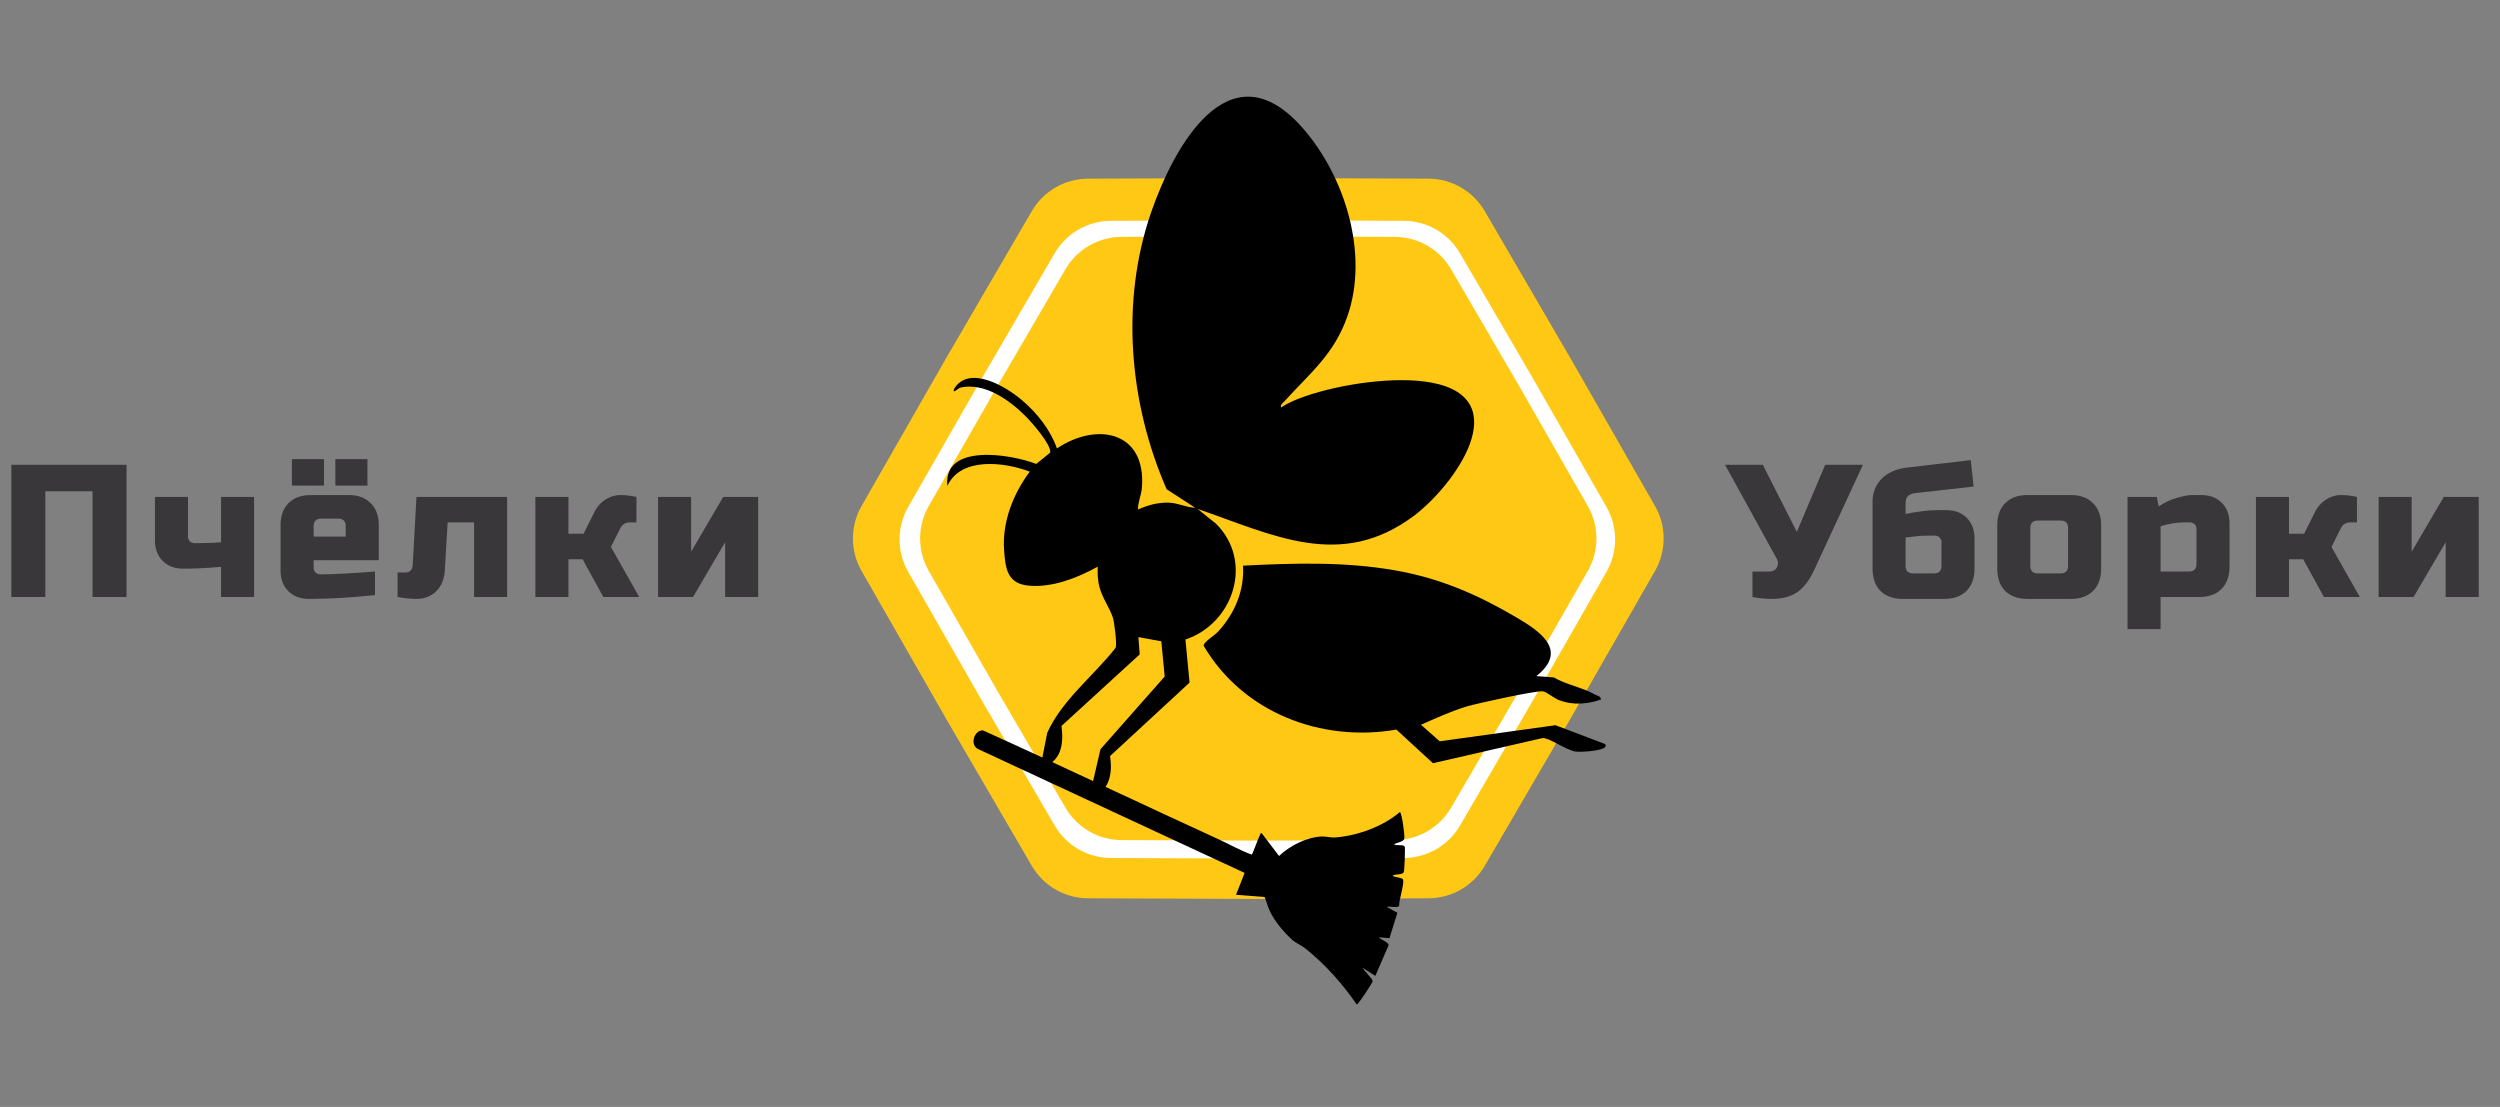
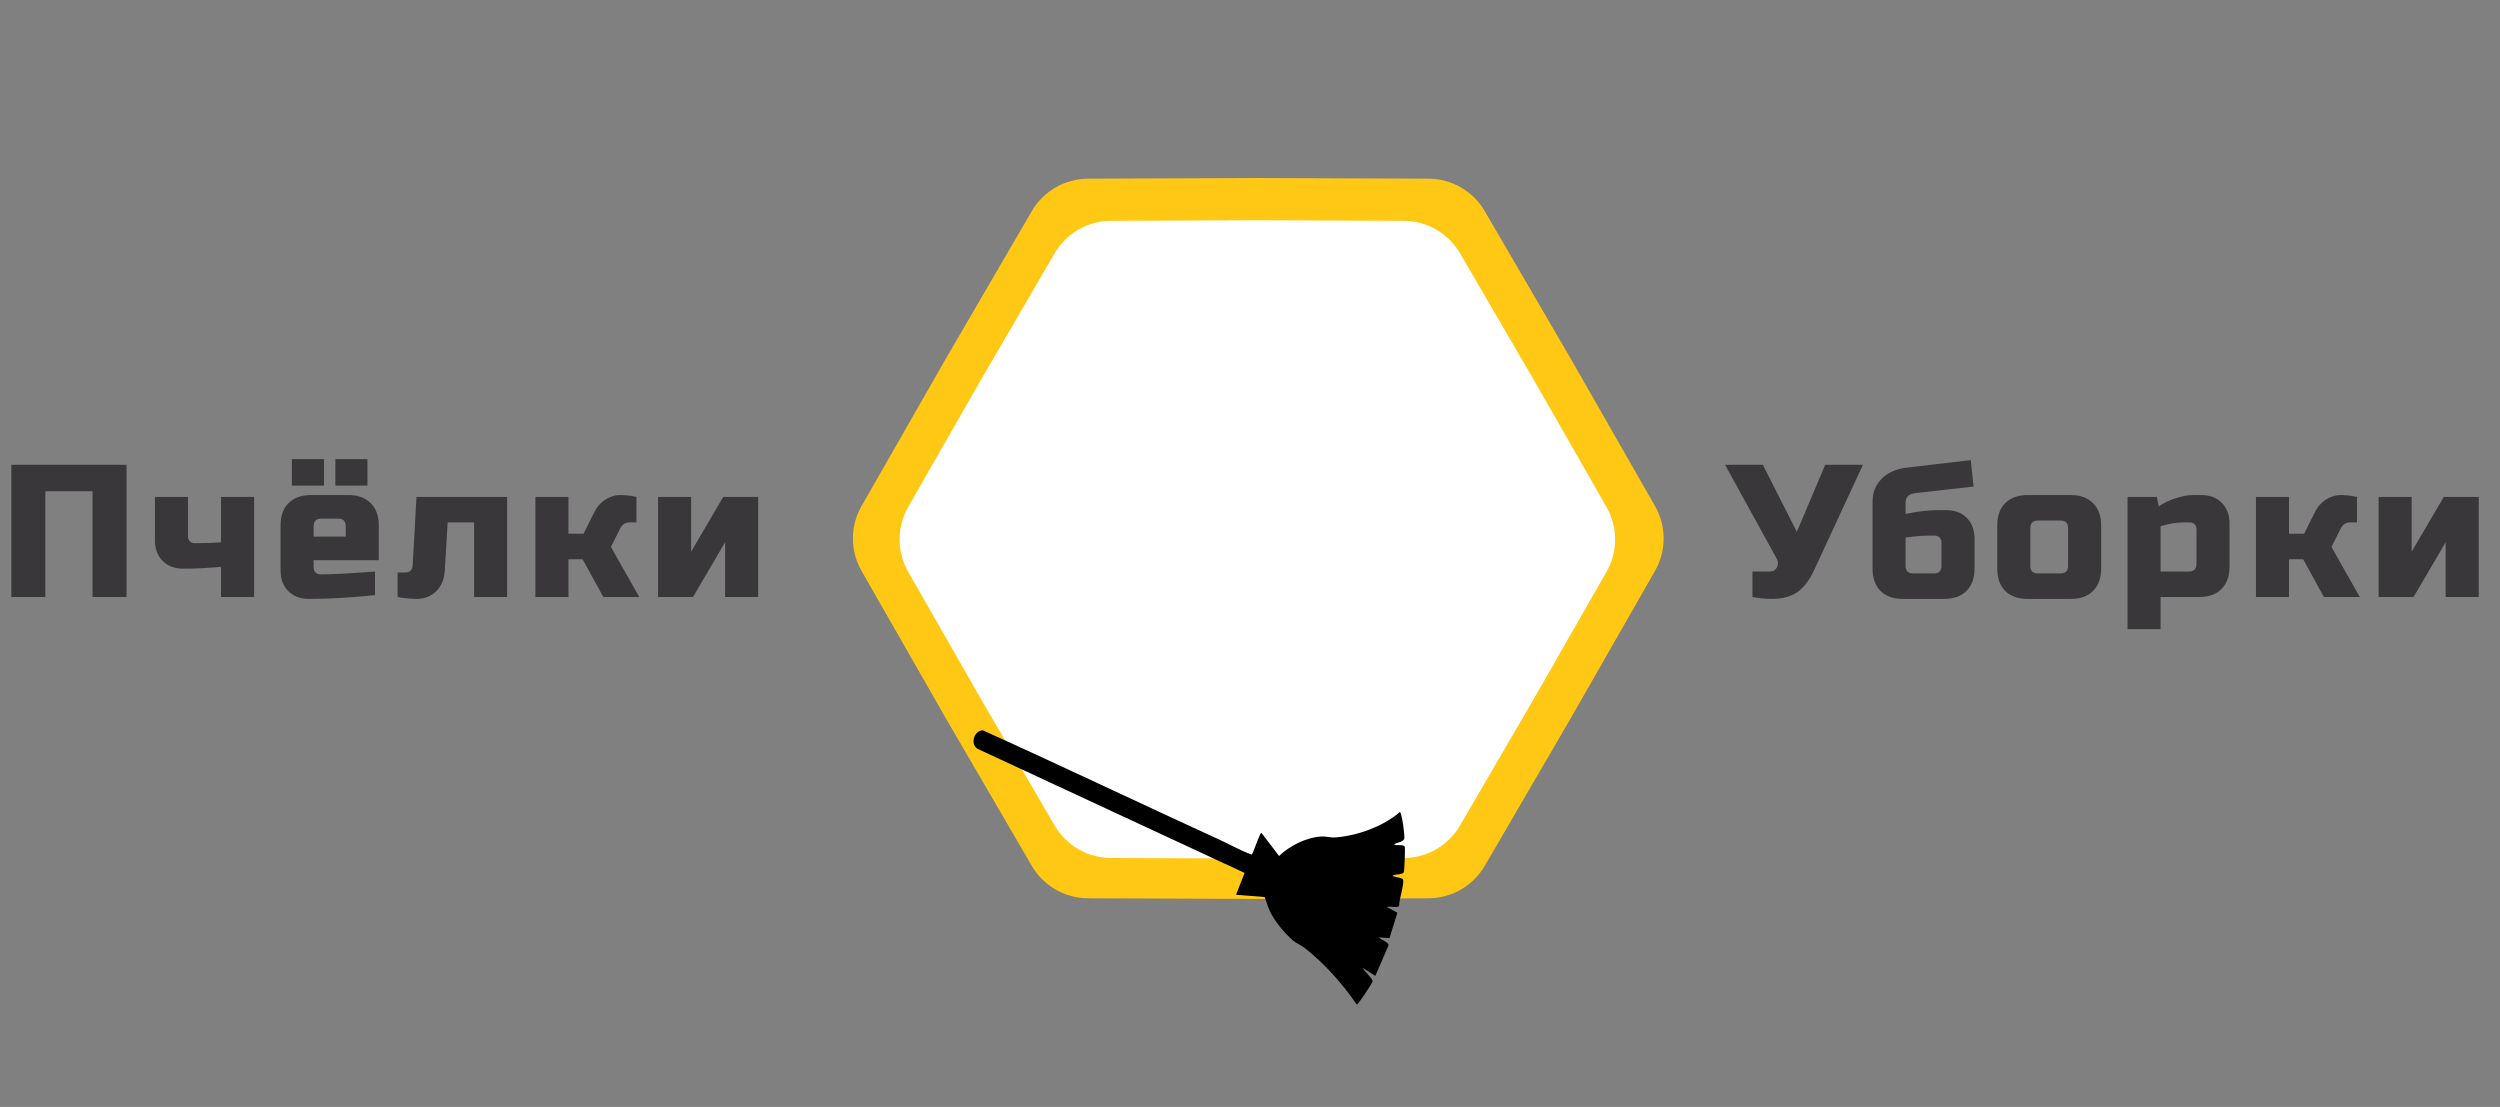
<svg xmlns="http://www.w3.org/2000/svg" width="201" height="89" viewBox="0 0 201 89" fill="none">
  <rect x="0" y="0" width="201" height="89" fill="#808080" stroke="none" />
  <path d="M69.268 45.902C68.344 44.286 68.344 42.301 69.268 40.686L76.066 28.803L82.958 16.974C83.895 15.366 85.614 14.373 87.476 14.366L101.165 14.312L114.855 14.366C116.717 14.373 118.436 15.366 119.373 16.974L126.265 28.803L133.063 40.686C133.987 42.301 133.987 44.286 133.063 45.902L126.265 57.785L119.373 69.614C118.436 71.222 116.717 72.214 114.855 72.222L101.165 72.276L87.476 72.222C85.614 72.214 83.895 71.222 82.958 69.614L76.066 57.785L69.268 45.902Z" fill="#FFC815" />
  <path d="M73.02 45.977C72.095 44.361 72.095 42.376 73.02 40.76L78.868 30.538L84.796 20.363C85.734 18.754 87.452 17.762 89.314 17.755L101.09 17.708L112.867 17.755C114.728 17.762 116.447 18.754 117.384 20.363L123.313 30.538L129.161 40.76C130.085 42.376 130.085 44.361 129.161 45.977L123.313 56.199L117.384 66.374C116.447 67.983 114.728 68.975 112.867 68.982L101.09 69.029L89.314 68.982C87.452 68.975 85.734 67.983 84.796 66.374L78.868 56.199L73.02 45.977Z" fill="white" />
-   <path d="M74.67 45.902C73.746 44.286 73.746 42.301 74.67 40.686L80.127 31.147L85.659 21.652C86.596 20.044 88.315 19.052 90.177 19.044L101.165 19.001L112.154 19.044C114.016 19.052 115.734 20.044 116.671 21.652L122.203 31.147L127.66 40.686C128.585 42.301 128.585 44.286 127.66 45.902L122.203 55.44L116.671 64.935C115.734 66.543 114.016 67.536 112.154 67.543L101.165 67.587L90.177 67.543C88.315 67.536 86.596 66.543 85.659 64.935L80.127 55.44L74.67 45.902Z" fill="#FFC815" />
  <g clip-path="url(#clip0_11_475)">
    <path d="M102.987 32.765C103.606 32.362 104.275 32.087 104.974 31.846C107.782 30.881 112.19 30.211 115.12 30.767C121.974 32.07 116.882 39.073 113.669 41.477C107.786 45.877 102.352 43.004 96.289 40.918L97.782 42.12C100.803 45.144 99.192 50.118 95.309 51.417L95.64 54.883L89.246 60.789C89.475 62.22 89.194 63.744 87.579 64.111L88.478 60.238L93.64 54.392L93.371 51.56L91.525 51.224L91.633 52.612L85.345 58.364C85.54 59.875 85.325 61.294 83.637 61.751L84.197 58.92C85.376 56.29 87.919 54.348 89.693 52.087C89.823 51.781 89.592 50.023 89.471 49.648C89.218 48.866 88.639 48.103 88.394 47.195C88.253 46.669 88.24 46.101 88.256 45.562C86.626 46.462 84.633 47.25 82.737 47.089C80.982 46.94 80.832 45.724 80.727 44.206C80.572 41.954 81.471 39.686 82.793 37.923C80.776 37.143 77.245 36.713 76.17 39.067C75.815 35.607 81.274 36.508 83.314 37.3L84.435 36.391C84.555 35.775 82.951 33.959 82.472 33.476C81.163 32.162 79.172 30.735 77.225 31.159C77.044 31.199 76.506 31.77 76.73 31.23C77.94 29.324 80.881 31.081 82.139 32.15C83.398 33.219 84.445 34.549 84.979 36.052C88.192 33.905 92.153 34.672 91.812 39.19C91.764 39.826 91.488 40.356 91.493 40.965C92.263 40.621 93.05 40.403 93.897 40.41C94.65 40.416 95.366 40.794 96.094 40.826L93.798 39.337C90.767 32.389 90.072 24.241 92.555 17.06C94.366 11.821 98.834 3.621 104.696 10.25C108.142 14.148 110.088 20.43 108.324 25.448C107.254 28.494 105.339 29.98 103.279 32.252C103.149 32.396 102.939 32.53 102.986 32.759L102.987 32.765Z" fill="black" />
-     <path d="M123.52 54.358L124.925 54.465C125.963 55.07 127.224 55.258 128.257 55.853C128.447 55.962 128.683 55.95 128.722 56.238C127.639 56.621 126.459 56.712 125.377 56.304C124.928 56.134 124.393 55.661 124.071 55.587C123.606 55.479 118.717 56.564 117.94 56.795C116.687 57.169 115.442 57.746 114.249 58.27L115.751 59.601L125.056 58.307L129.033 59.814C129.553 60.36 127.058 60.493 126.662 60.425C125.881 60.291 124.499 59.273 124.006 59.344L115.209 61.361L112.269 58.66C106.225 59.705 99.929 57.294 96.772 51.916C96.762 51.616 97.646 51.092 97.92 50.797C99.269 49.34 100.058 47.478 99.938 45.478C104.012 45.27 108.129 45.149 112.162 45.856C115.747 46.483 118.751 47.78 121.875 49.614C123.818 50.755 126.126 52.285 123.519 54.363L123.52 54.358Z" fill="black" />
+     <path d="M123.52 54.358C125.963 55.07 127.224 55.258 128.257 55.853C128.447 55.962 128.683 55.95 128.722 56.238C127.639 56.621 126.459 56.712 125.377 56.304C124.928 56.134 124.393 55.661 124.071 55.587C123.606 55.479 118.717 56.564 117.94 56.795C116.687 57.169 115.442 57.746 114.249 58.27L115.751 59.601L125.056 58.307L129.033 59.814C129.553 60.36 127.058 60.493 126.662 60.425C125.881 60.291 124.499 59.273 124.006 59.344L115.209 61.361L112.269 58.66C106.225 59.705 99.929 57.294 96.772 51.916C96.762 51.616 97.646 51.092 97.92 50.797C99.269 49.34 100.058 47.478 99.938 45.478C104.012 45.27 108.129 45.149 112.162 45.856C115.747 46.483 118.751 47.78 121.875 49.614C123.818 50.755 126.126 52.285 123.519 54.363L123.52 54.358Z" fill="black" />
  </g>
  <path d="M98.044 67.511C98.908 67.907 99.742 68.389 100.637 68.711C100.715 68.68 101.196 67.287 101.314 67.095C101.348 67.039 101.337 66.987 101.433 66.978L102.837 68.822C103.7 67.989 105.061 67.308 106.267 67.254C106.645 67.238 106.98 67.362 107.396 67.328C109.162 67.185 111.214 66.441 112.556 65.282C112.713 65.389 112.971 67.225 112.9 67.45C112.824 67.687 112.281 67.754 112.074 67.882C112.321 68.037 112.75 67.856 112.94 68.061C112.989 68.175 112.918 70.009 112.867 70.112C112.736 70.376 112.188 70.243 111.958 70.407C112.113 70.543 112.75 70.543 112.805 70.726C112.918 71.104 112.467 72.35 112.491 72.812C112.394 73.049 111.731 72.821 111.507 72.923L112.348 73.386L111.714 75.427L110.894 75.362C110.843 75.488 111.741 75.763 111.629 76.025L110.578 78.461L109.555 77.81C109.66 78.043 110.388 78.715 110.359 78.902C110.34 79.029 109.185 80.805 109.08 80.761C107.939 79.088 106.533 77.525 104.971 76.272C104.631 76 104.174 75.813 103.932 75.596C103.221 74.958 102.479 74.083 102.071 73.198C101.904 72.836 101.83 72.473 101.673 72.119L99.379 71.942L100.064 70.181L78.674 60.242C77.927 59.911 78.315 58.703 79.026 58.721C85.383 61.59 91.696 64.606 98.044 67.511L98.044 67.511Z" fill="black" />
  <path d="M10.173 48H7.44V39.497H3.644V48H0.911V37.371H10.173V48ZM15.646 43.673C16.507 43.673 17.215 43.647 17.772 43.597V39.953H20.429V48H17.772V45.571C16.689 45.672 15.677 45.722 14.735 45.722C14.047 45.722 13.495 45.515 13.08 45.1C12.665 44.685 12.458 44.133 12.458 43.445V39.953H15.115V43.141C15.115 43.293 15.165 43.42 15.267 43.521C15.368 43.622 15.495 43.673 15.646 43.673ZM23.469 36.916H26.051V39.042H23.469V36.916ZM26.962 36.916H29.543V39.042H26.962V36.916ZM25.823 41.699C25.418 41.699 25.216 41.901 25.216 42.306V43.141H27.797V42.306C27.797 41.901 27.594 41.699 27.189 41.699H25.823ZM30.15 47.848C28.197 48.051 26.425 48.152 24.836 48.152C24.148 48.152 23.596 47.944 23.181 47.529C22.766 47.114 22.558 46.563 22.558 45.874V42.23C22.558 41.471 22.771 40.879 23.196 40.454C23.631 40.019 24.229 39.801 24.988 39.801H28.024C28.784 39.801 29.376 40.019 29.801 40.454C30.236 40.879 30.454 41.471 30.454 42.23V45.039H25.216V45.647C25.216 45.798 25.266 45.925 25.367 46.026C25.469 46.127 25.595 46.178 25.747 46.178C26.749 46.178 28.217 46.102 30.15 45.95V47.848ZM33.485 48.152C33.05 48.152 32.543 48.101 31.966 48V46.026H32.574C32.958 46.026 33.161 45.824 33.181 45.419L33.485 39.953H40.773V48H38.116V42.002H35.99L35.762 45.874C35.722 46.563 35.494 47.114 35.079 47.529C34.664 47.944 34.133 48.152 33.485 48.152ZM46.841 44.963H45.702V48H43.045V39.953H45.702V42.913H46.917L47.752 41.243C48.056 40.595 48.532 40.155 49.179 39.922C49.412 39.841 49.635 39.801 49.847 39.801C50.191 39.801 50.505 39.826 50.789 39.877L51.168 39.953V42.002H50.637C50.293 42.002 50.04 42.154 49.878 42.458L49.119 43.976L51.396 48H48.511L46.841 44.963ZM58.147 39.953H60.956V48H58.299V43.597L55.718 48H52.908V39.953H55.566V44.356L58.147 39.953Z" fill="#39373A" />
  <path d="M142.462 48.152C141.956 48.152 141.434 48.101 140.898 48V45.95H142.264C142.558 45.95 142.76 45.834 142.872 45.601C142.922 45.5 142.948 45.394 142.948 45.282C142.948 45.161 142.922 45.054 142.872 44.963L138.696 37.371H141.733L144.466 42.762L146.744 37.371H149.78L145.909 45.722C145.554 46.522 145.129 47.119 144.633 47.514C144.087 47.939 143.363 48.152 142.462 48.152ZM153.21 41.319C154.192 41.117 155.053 41.016 155.792 41.016H156.475C157.163 41.016 157.715 41.223 158.13 41.638C158.545 42.053 158.752 42.605 158.752 43.293V45.722C158.752 46.482 158.535 47.079 158.1 47.514C157.674 47.939 157.082 48.152 156.323 48.152H152.983C152.223 48.152 151.626 47.939 151.191 47.514C150.766 47.079 150.553 46.482 150.553 45.722V40.332C150.553 39.603 150.796 38.991 151.282 38.495C151.778 37.999 152.446 37.7 153.286 37.599L158.449 36.992L158.676 39.118L153.97 39.649C153.463 39.71 153.21 39.963 153.21 40.408V41.319ZM155.488 46.102C155.893 46.102 156.095 45.9 156.095 45.495V43.597C156.095 43.445 156.045 43.318 155.943 43.217C155.842 43.116 155.716 43.065 155.564 43.065H155.032C154.638 43.065 154.283 43.086 153.97 43.126C153.656 43.166 153.403 43.197 153.21 43.217V45.495C153.21 45.9 153.413 46.102 153.818 46.102H155.488ZM168.931 45.722C168.931 46.482 168.713 47.079 168.278 47.514C167.853 47.939 167.261 48.152 166.501 48.152H163.009C162.25 48.152 161.653 47.939 161.217 47.514C160.792 47.079 160.58 46.482 160.58 45.722V42.23C160.58 41.471 160.792 40.879 161.217 40.454C161.653 40.019 162.25 39.801 163.009 39.801H166.501C167.261 39.801 167.853 40.019 168.278 40.454C168.713 40.879 168.931 41.471 168.931 42.23V45.722ZM166.274 42.458C166.274 42.053 166.071 41.851 165.666 41.851H163.844C163.439 41.851 163.237 42.053 163.237 42.458V45.495C163.237 45.9 163.439 46.102 163.844 46.102H165.666C166.071 46.102 166.274 45.9 166.274 45.495V42.458ZM175.534 42.002C174.997 42.002 174.39 42.104 173.712 42.306V45.95H175.989C176.394 45.95 176.597 45.748 176.597 45.343V42.534C176.597 42.382 176.546 42.255 176.445 42.154C176.344 42.053 176.217 42.002 176.065 42.002H175.534ZM173.712 48V50.581H171.055V39.953H173.408L173.56 40.712C174.036 40.398 174.522 40.17 175.018 40.029C175.524 39.877 175.949 39.801 176.293 39.801H176.976C177.665 39.801 178.216 40.008 178.631 40.423C179.046 40.838 179.254 41.39 179.254 42.078V45.571C179.254 46.33 179.036 46.927 178.601 47.362C178.176 47.787 177.584 48 176.825 48H173.712ZM185.174 44.963H184.035V48H181.378V39.953H184.035V42.913H185.25L186.085 41.243C186.388 40.595 186.864 40.155 187.512 39.922C187.745 39.841 187.968 39.801 188.18 39.801C188.524 39.801 188.838 39.826 189.122 39.877L189.501 39.953V42.002H188.97C188.626 42.002 188.372 42.154 188.21 42.458L187.451 43.976L189.729 48H186.844L185.174 44.963ZM196.48 39.953H199.289V48H196.631V43.597L194.05 48H191.241V39.953H193.898V44.356L196.48 39.953Z" fill="#39373A" />
  <defs>
    <clipPath id="clip0_11_475">
-       <rect width="59.867" height="64.078" fill="white" transform="translate(61.069 21.2) rotate(-20.739)" />
-     </clipPath>
+       </clipPath>
  </defs>
</svg>